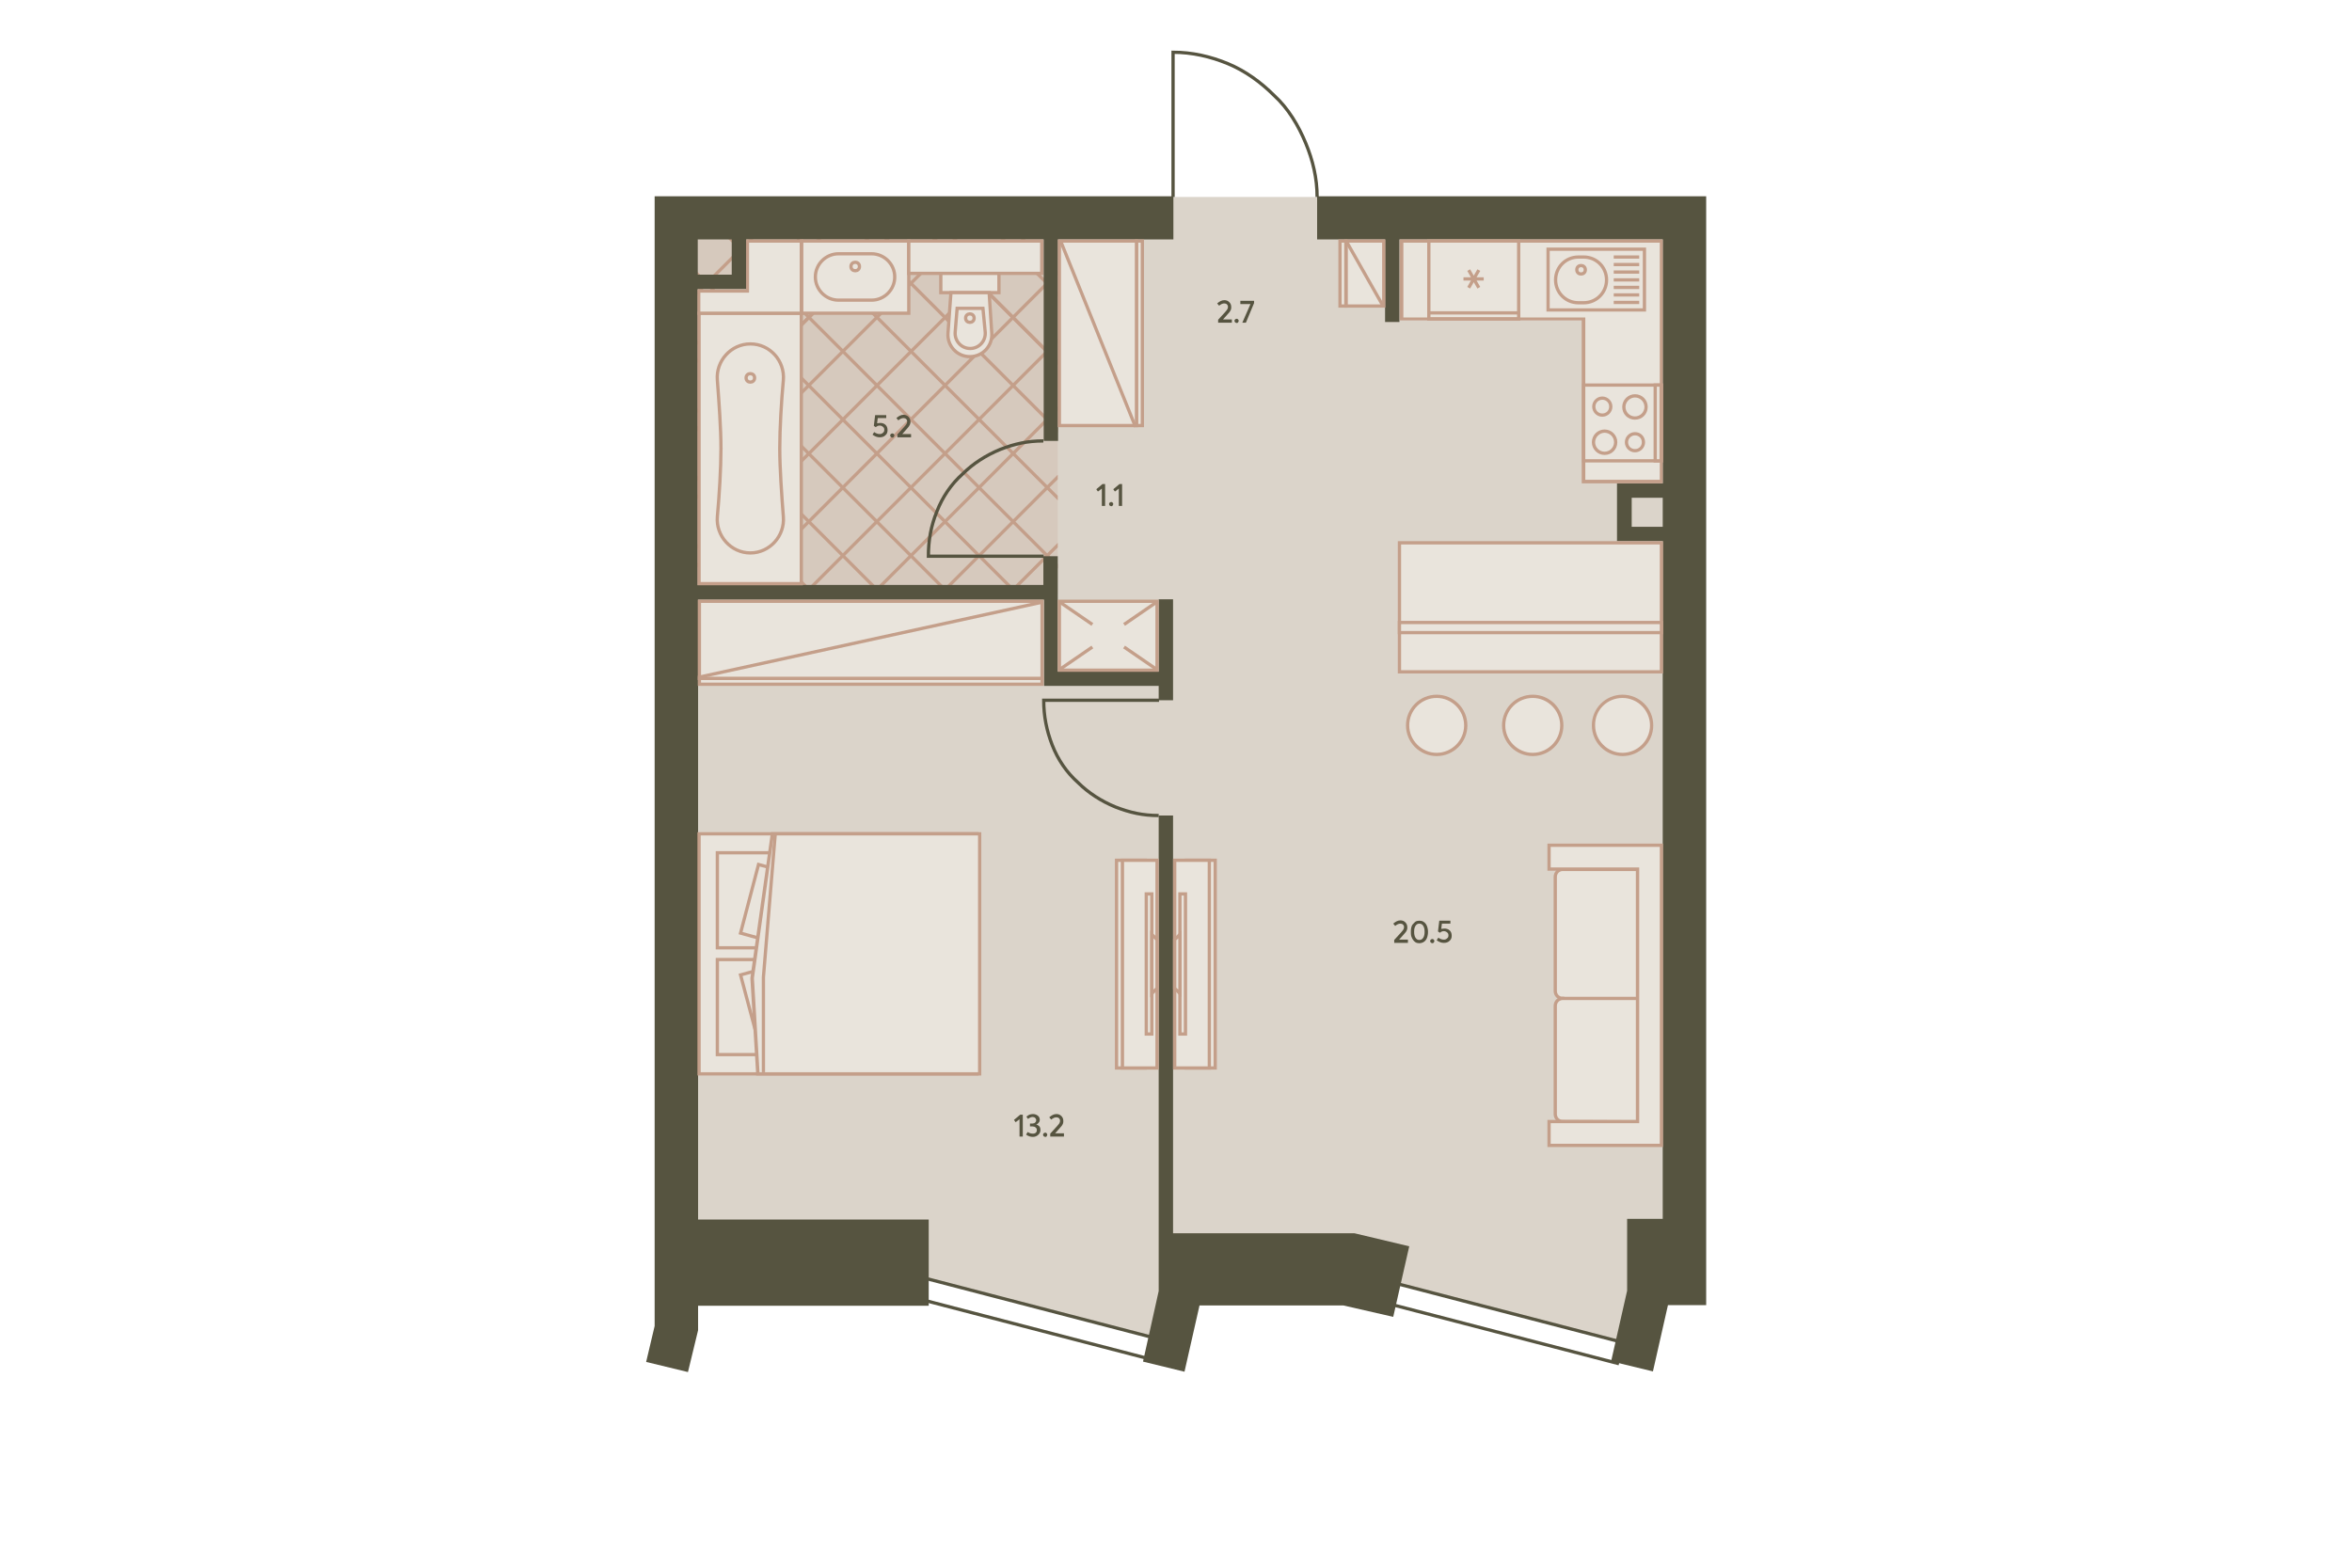
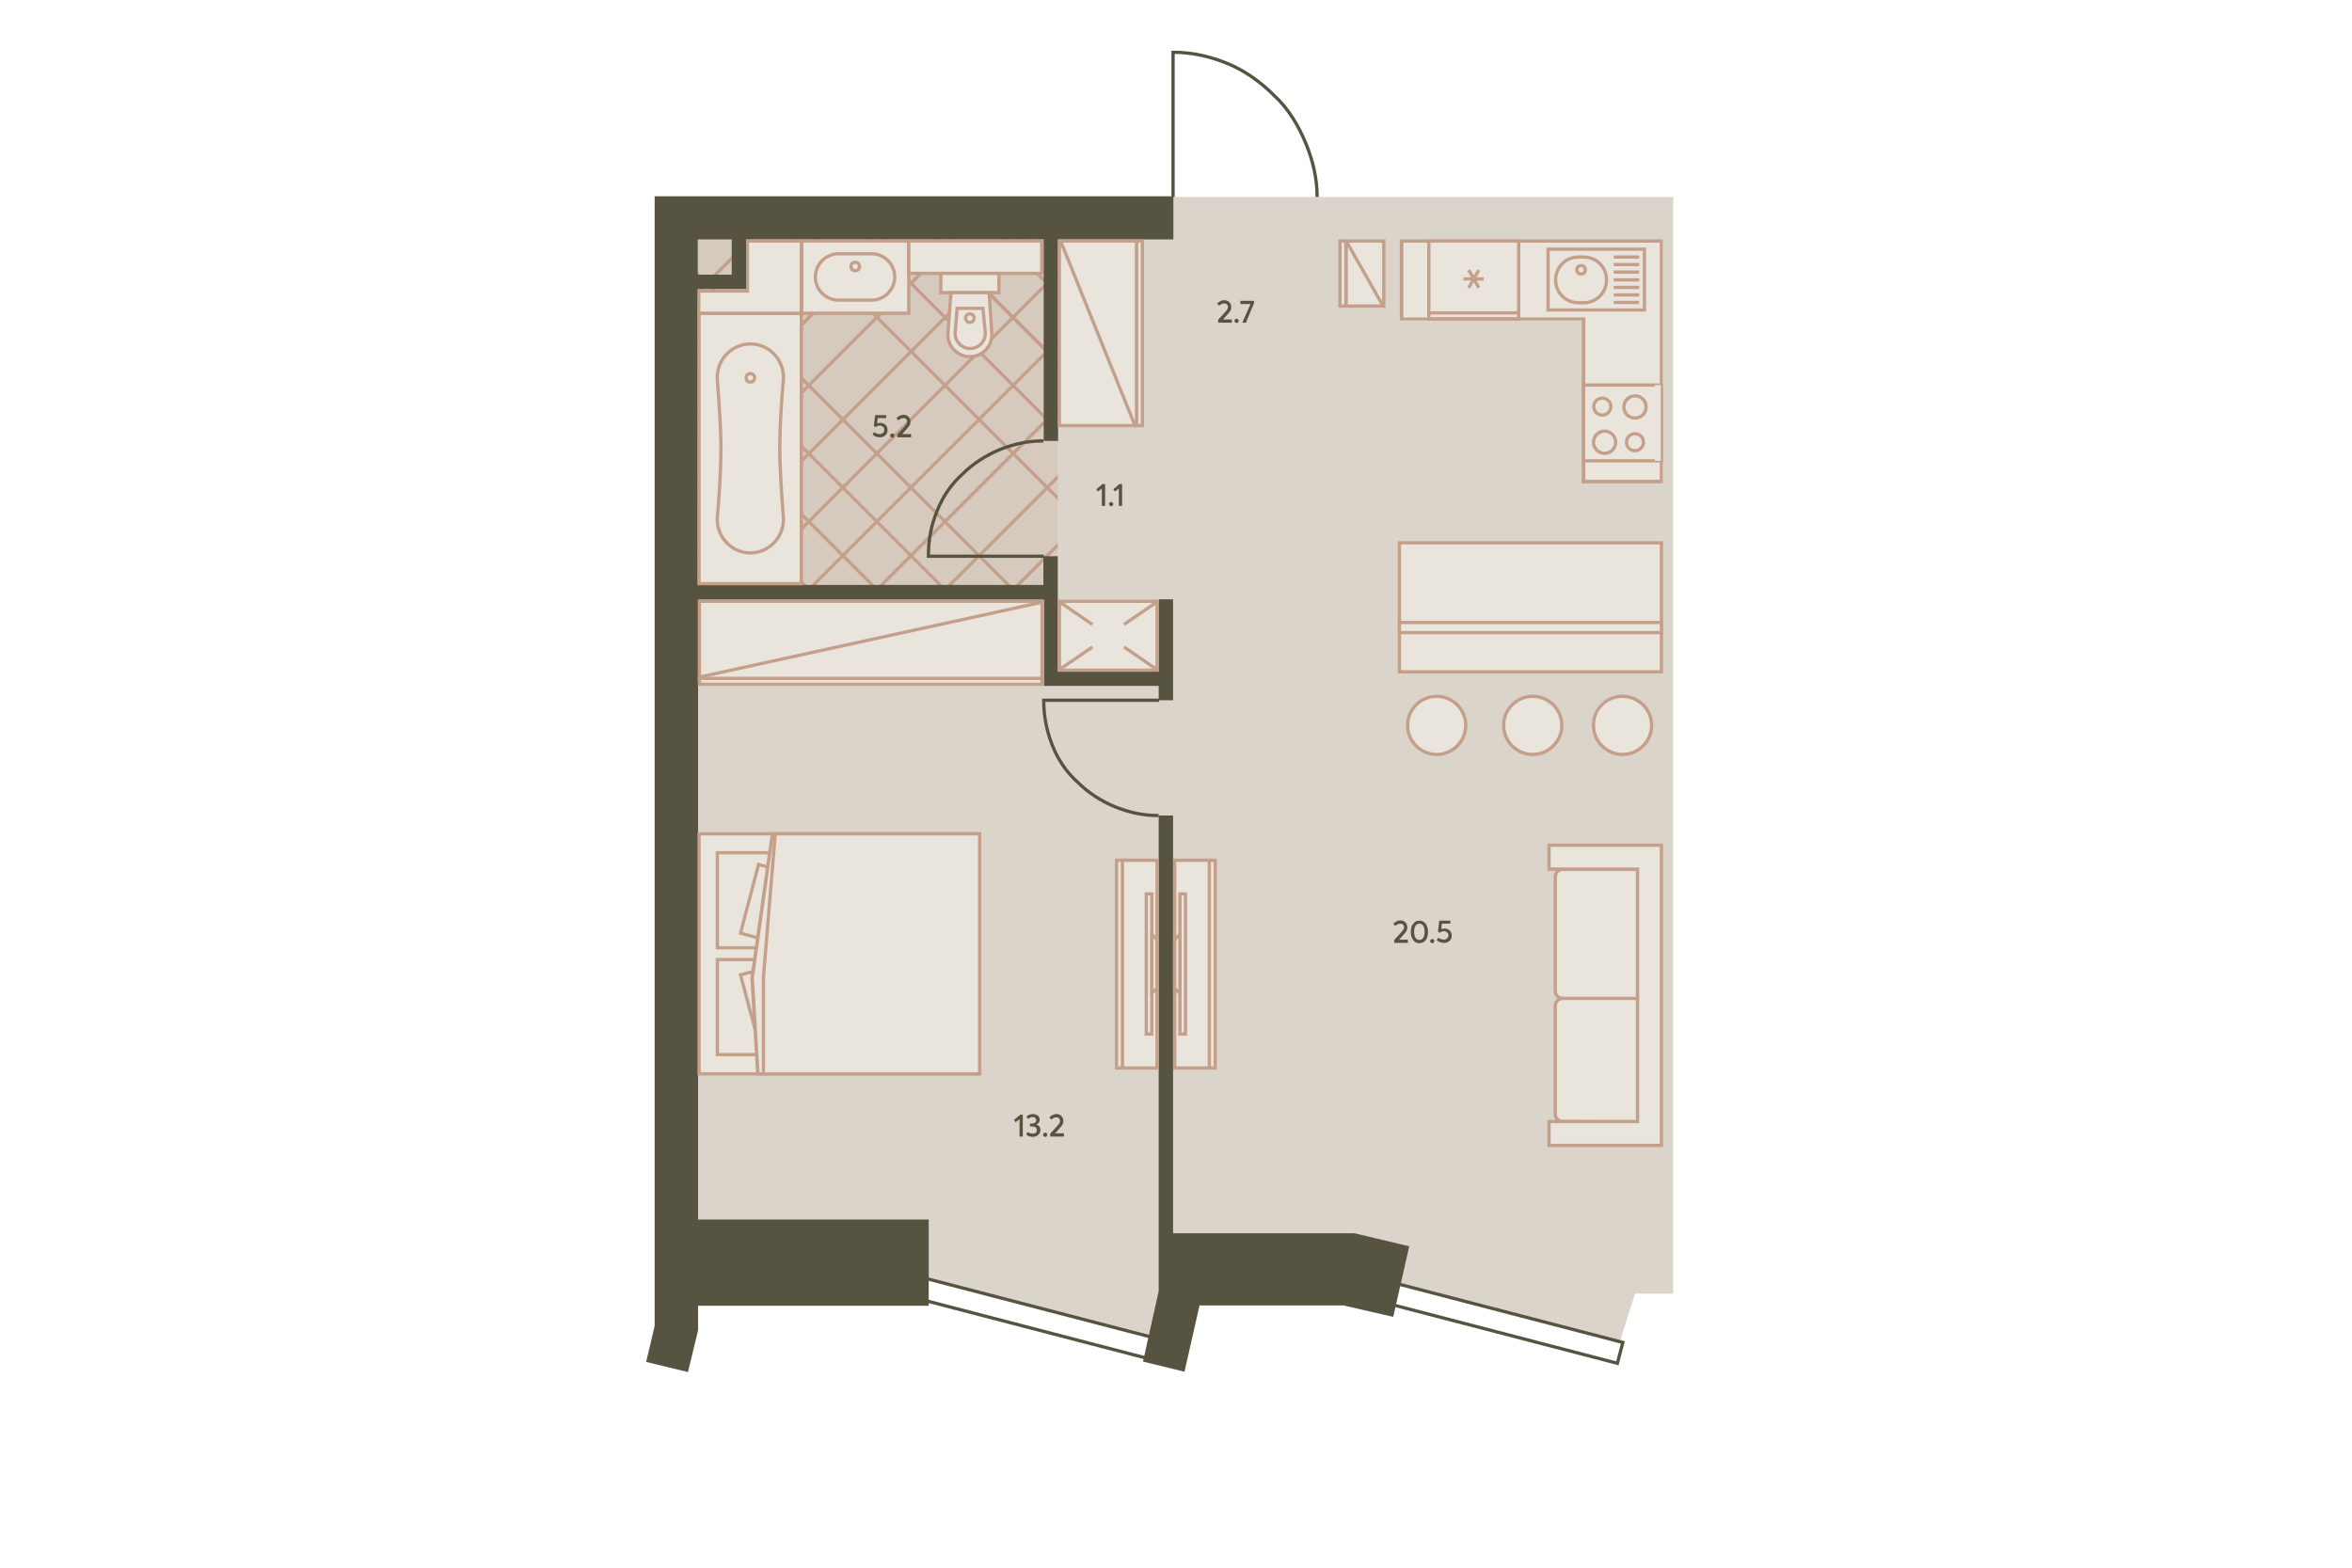
<svg xmlns="http://www.w3.org/2000/svg" xmlns:xlink="http://www.w3.org/1999/xlink" version="1.1" id="_x31__x5F_2" x="0px" y="0px" viewBox="0 0 720 480" style="enable-background:new 0 0 720 480;" xml:space="preserve">
  <style type="text/css">
	.st0{fill:#DBD4CA;}
	.st1{clip-path:url(#SVGID_2_);}
	.st2{fill:none;stroke:#C49F8A;stroke-miterlimit:10;}
	.st3{opacity:0.3;clip-path:url(#SVGID_4_);}
	.st4{opacity:0.7;fill:#C49F8A;enable-background:new    ;}
	.st5{fill:#565440;}
	.st6{fill:none;stroke:#565440;}
	.st7{fill:none;stroke:#565440;stroke-width:1;stroke-miterlimit:4;}
	.st8{fill:#E9E4DC;}
	.st9{fill:#C49F8A;}
	.st10{fill:#E9E4DC;stroke:#C49F8A;}
	.st11{fill:#E9E4DC;stroke:#C49F8A;stroke-width:1;stroke-miterlimit:4;}
	.st12{fill:none;stroke:#C49F8A;}
	.st13{fill:#E9E4DC;stroke:#C49F8A;stroke-linejoin:round;}
	.st14{opacity:0.76;}
	.st15{fill:#3F3F3F;fill-opacity:0;}
</style>
  <polygon id="Floor" class="st0" points="282.2,390.8 358.1,410.8 364.1,394.6 427.3,392.9 495.9,410.7 500.5,396.1 512.2,396.1   512.2,60.3 205.7,60.3 205.7,390.8 " />
  <g id="Wet_Floor_1_">
    <g>
      <defs>
        <rect id="SVGID_1_" x="209.5" y="71" width="114.3" height="110.9" />
      </defs>
      <clipPath id="SVGID_2_">
        <use xlink:href="#SVGID_1_" style="overflow:visible;" />
      </clipPath>
      <g class="st1">
        <g>
          <line class="st2" x1="-44.2" y1="76.3" x2="289.3" y2="-257.1" />
          <line class="st2" x1="-54.6" y1="65.9" x2="278.9" y2="-267.6" />
          <line class="st2" x1="-33.8" y1="86.8" x2="299.7" y2="-246.7" />
          <line class="st2" x1="-23.3" y1="97.2" x2="310.1" y2="-236.3" />
          <line class="st2" x1="-12.9" y1="107.6" x2="320.6" y2="-225.9" />
          <line class="st2" x1="-2.5" y1="118" x2="331" y2="-215.5" />
          <line class="st2" x1="7.9" y1="128.4" x2="341.4" y2="-205" />
          <line class="st2" x1="18.3" y1="138.9" x2="351.8" y2="-194.6" />
          <line class="st2" x1="28.8" y1="149.3" x2="362.2" y2="-184.2" />
          <line class="st2" x1="39.2" y1="159.7" x2="372.7" y2="-173.8" />
          <line class="st2" x1="28.8" y1="149.3" x2="362.2" y2="-184.2" />
          <line class="st2" x1="49.6" y1="170.1" x2="383.1" y2="-163.4" />
          <line class="st2" x1="60" y1="180.6" x2="393.5" y2="-152.9" />
          <line class="st2" x1="70.4" y1="191" x2="403.9" y2="-142.5" />
          <line class="st2" x1="80.9" y1="201.4" x2="414.3" y2="-132.1" />
          <line class="st2" x1="91.3" y1="211.8" x2="424.8" y2="-121.7" />
          <line class="st2" x1="101.7" y1="222.2" x2="435.2" y2="-111.2" />
          <line class="st2" x1="112.1" y1="232.7" x2="445.6" y2="-100.8" />
          <line class="st2" x1="122.5" y1="243.1" x2="456" y2="-90.4" />
          <line class="st2" x1="112.1" y1="232.7" x2="445.6" y2="-100.8" />
          <line class="st2" x1="133" y1="253.5" x2="466.5" y2="-80" />
          <line class="st2" x1="143.4" y1="263.9" x2="476.9" y2="-69.6" />
          <line class="st2" x1="153.8" y1="274.3" x2="487.3" y2="-59.1" />
          <line class="st2" x1="164.2" y1="284.8" x2="497.7" y2="-48.7" />
          <line class="st2" x1="174.7" y1="295.2" x2="508.1" y2="-38.3" />
          <line class="st2" x1="185.1" y1="305.6" x2="518.6" y2="-27.9" />
          <line class="st2" x1="195.5" y1="316" x2="529" y2="-17.5" />
          <line class="st2" x1="205.9" y1="326.5" x2="539.4" y2="-7" />
          <line class="st2" x1="195.5" y1="316" x2="529" y2="-17.5" />
          <line class="st2" x1="216.3" y1="336.9" x2="549.8" y2="3.4" />
          <line class="st2" x1="226.8" y1="347.3" x2="560.2" y2="13.8" />
          <line class="st2" x1="237.2" y1="357.7" x2="570.7" y2="24.2" />
          <line class="st2" x1="247.6" y1="368.1" x2="581.1" y2="34.7" />
          <line class="st2" x1="258" y1="378.6" x2="591.5" y2="45.1" />
          <line class="st2" x1="268.4" y1="389" x2="601.9" y2="55.5" />
          <line class="st2" x1="278.9" y1="399.4" x2="612.4" y2="65.9" />
        </g>
        <g>
          <line class="st2" x1="289.3" y1="389" x2="-44.2" y2="55.5" />
          <line class="st2" x1="278.9" y1="399.4" x2="-54.6" y2="65.9" />
          <line class="st2" x1="299.7" y1="378.6" x2="-33.8" y2="45.1" />
          <line class="st2" x1="310.1" y1="368.1" x2="-23.3" y2="34.7" />
          <line class="st2" x1="320.6" y1="357.7" x2="-12.9" y2="24.2" />
          <line class="st2" x1="331" y1="347.3" x2="-2.5" y2="13.8" />
          <line class="st2" x1="341.4" y1="336.9" x2="7.9" y2="3.4" />
          <line class="st2" x1="351.8" y1="326.5" x2="18.3" y2="-7" />
          <line class="st2" x1="362.2" y1="316" x2="28.8" y2="-17.5" />
          <line class="st2" x1="372.7" y1="305.6" x2="39.2" y2="-27.9" />
          <line class="st2" x1="362.2" y1="316" x2="28.8" y2="-17.5" />
          <line class="st2" x1="383.1" y1="295.2" x2="49.6" y2="-38.3" />
          <line class="st2" x1="393.5" y1="284.8" x2="60" y2="-48.7" />
          <line class="st2" x1="403.9" y1="274.3" x2="70.4" y2="-59.1" />
-           <line class="st2" x1="414.3" y1="263.9" x2="80.9" y2="-69.6" />
          <line class="st2" x1="424.8" y1="253.5" x2="91.3" y2="-80" />
          <line class="st2" x1="435.2" y1="243.1" x2="101.7" y2="-90.4" />
          <line class="st2" x1="445.6" y1="232.7" x2="112.1" y2="-100.8" />
          <line class="st2" x1="456" y1="222.2" x2="122.5" y2="-111.2" />
          <line class="st2" x1="445.6" y1="232.7" x2="112.1" y2="-100.8" />
          <line class="st2" x1="466.5" y1="211.8" x2="133" y2="-121.7" />
          <line class="st2" x1="476.9" y1="201.4" x2="143.4" y2="-132.1" />
          <line class="st2" x1="487.3" y1="191" x2="153.8" y2="-142.5" />
          <line class="st2" x1="497.7" y1="180.6" x2="164.2" y2="-152.9" />
          <line class="st2" x1="508.1" y1="170.1" x2="174.7" y2="-163.4" />
          <line class="st2" x1="518.6" y1="159.7" x2="185.1" y2="-173.8" />
          <line class="st2" x1="529" y1="149.3" x2="195.5" y2="-184.2" />
          <line class="st2" x1="539.4" y1="138.9" x2="205.9" y2="-194.6" />
          <line class="st2" x1="529" y1="149.3" x2="195.5" y2="-184.2" />
          <line class="st2" x1="549.8" y1="128.4" x2="216.3" y2="-205" />
          <line class="st2" x1="560.2" y1="118" x2="226.8" y2="-215.5" />
          <line class="st2" x1="570.7" y1="107.6" x2="237.2" y2="-225.9" />
          <line class="st2" x1="581.1" y1="97.2" x2="247.6" y2="-236.3" />
          <line class="st2" x1="591.5" y1="86.8" x2="258" y2="-246.7" />
          <line class="st2" x1="601.9" y1="76.3" x2="268.4" y2="-257.1" />
          <line class="st2" x1="612.4" y1="65.9" x2="278.9" y2="-267.6" />
        </g>
      </g>
    </g>
    <g>
      <defs>
        <rect id="SVGID_3_" x="209.5" y="71" width="114.3" height="110.9" />
      </defs>
      <clipPath id="SVGID_4_">
        <use xlink:href="#SVGID_3_" style="overflow:visible;" />
      </clipPath>
      <g class="st3">
        <rect x="117.8" y="-105.6" class="st4" width="322.2" height="322.2" />
      </g>
    </g>
  </g>
  <g id="Walls">
    <path class="st5" d="M354.7,210l0,4.4h4.4v-30.9h-4.4v22.1h-30.9v-35.3h-4.4v8.8H213.6l0-90.6h14.9V73.3l91,0V135h4.4V73.3h35.3   V60.1l-158.8,0l0,345.9l-2.6,11l12.8,3.1l3.1-12.8v-7.5h70.6v-26.4h-70.6V183.6h105.9V210H354.7z M224,73.3v10.8h-10.4V73.3H224z" />
-     <path class="st5" d="M522.3,60.1H403.2v13.2h20.8v25.3h4.4V73.3h80.6V148h-14v17.7h14l0,207.5h-10.9v22l-4.9,21.6l12.8,3.1   l4.6-20.3h11.7L522.3,60.1z M499.5,161.3v-8.9h9.5v8.9H499.5z" />
    <polygon class="st5" points="359.1,377.6 359.1,249.7 354.7,249.7 354.7,395.3 349.9,416.9 362.6,420 367.2,399.7 411.2,399.7    426.5,403.2 431.4,381.6 414.6,377.6  " />
  </g>
  <path id="Doors" class="st6" d="M319.4,135c-4.9,0-8.8,0.9-13.2,2.6c-4.4,1.8-8.4,4.4-11.5,7.5c-3.5,3.1-6.2,7.1-7.9,11.5  c-1.8,4.4-2.6,8.8-2.6,13.7h35.3 M354.7,249.7c-4.9,0-8.8-0.9-13.2-2.6c-4.4-1.8-8.4-4.4-11.5-7.5c-3.5-3.1-6.2-7.1-7.9-11.5  s-2.6-8.8-2.6-13.7h35.3 M403.2,60.3c0-5.7-1.3-11.2-3.5-16.5c-2.2-5.3-5.3-10.6-9.7-14.6c-4-4-8.8-7.5-14.1-9.7  c-5.3-2.2-11-3.5-16.8-3.5l0,44.3" />
  <g id="Windows">
    <rect x="315.6" y="364.3" transform="matrix(0.252 -0.968 0.968 0.252 -152.325 611.021)" class="st7" width="6.6" height="79.4" />
    <rect x="457.3" y="368.7" transform="matrix(0.252 -0.968 0.968 0.252 -47.099 748.929)" class="st7" width="6.6" height="72.4" />
  </g>
  <g id="Furniture">
    <g>
      <g>
        <rect x="214" y="255.3" class="st8" width="85.1" height="73.5" />
        <path class="st9" d="M214.5,255.8l84.1,0l0,72.5l-84.1,0L214.5,255.8 M213.5,254.8l0,74.5l86.1,0l0-74.5L213.5,254.8L213.5,254.8     z" />
      </g>
      <rect x="219.6" y="261.1" class="st10" width="21.3" height="29.1" />
      <rect x="219.6" y="293.8" class="st10" width="21.3" height="29.1" />
      <polygon class="st11" points="232.2,264.7 226.7,285.7 247.3,291.4 252.8,270.3   " />
      <polygon class="st11" points="247.3,292.9 226.7,298.5 232.3,319.5 252.8,313.9   " />
      <g>
        <polygon class="st8" points="232,328.8 230.2,299.5 236.5,255.3 299.9,255.3 299.9,328.8    " />
        <path class="st9" d="M236.9,255.8l62.5,0l0,72.5h-66.5h-0.4l-1.7-28.8L236.9,255.8 M236.5,254.8H236l-6.3,44.7l1.8,29.8h1.4h67.5     l0-74.5L236.5,254.8L236.5,254.8z" />
      </g>
      <polyline class="st12" points="233.7,328.3 233.7,299.2 237.3,255.6   " />
    </g>
    <g>
      <g>
        <rect x="214.1" y="207.7" class="st8" width="104.9" height="1.8" />
        <path class="st9" d="M214.6,208.2l103.9,0l0,0.8l-103.9,0V208.2 M213.6,207.2l0,2.8l105.9,0l0-2.8L213.6,207.2L213.6,207.2z" />
      </g>
      <g>
        <rect x="214.1" y="184.1" class="st8" width="104.9" height="23.6" />
        <path class="st9" d="M214.6,184.6l103.9,0l0,22.6l-103.9,0L214.6,184.6 M213.6,183.6l0,24.6l105.9,0l0-24.6L213.6,183.6     L213.6,183.6z" />
      </g>
      <path class="st10" d="M318.9,184.4l-105.2,23" />
    </g>
    <g>
      <g>
        <rect x="347.9" y="73.8" class="st8" width="1.8" height="56.5" />
        <path class="st9" d="M348.4,74.3l0.8,0l0,55.5h-0.8V74.3 M347.4,73.3v57.5h2.8l0-57.5L347.4,73.3L347.4,73.3z" />
      </g>
      <g>
        <rect x="324.3" y="73.8" class="st8" width="23.6" height="56.5" />
        <path class="st9" d="M324.8,74.3l22.6,0l0,55.5h-22.6V74.3 M323.8,73.3v57.5h24.6l0-57.5L323.8,73.3L323.8,73.3z" />
      </g>
      <path class="st10" d="M324.6,73.6l23,57.1" />
    </g>
    <g>
      <g>
        <rect x="410.2" y="73.8" class="st8" width="1.8" height="19.9" />
        <path class="st9" d="M411.5,74.3l0,18.9h-0.8l0-18.9H411.5 M412.5,73.3h-2.8l0,20.9h2.8L412.5,73.3L412.5,73.3z" />
      </g>
      <g>
        <rect x="412" y="73.8" class="st8" width="11.5" height="19.9" />
        <path class="st9" d="M423.1,74.3l0,18.9l-10.5,0V74.3H423.1 M424.1,73.3h-12.5v20.9l12.5,0L424.1,73.3L424.1,73.3z" />
      </g>
      <path class="st10" d="M423.4,93.7l-11.3-19.9" />
    </g>
    <g>
      <g>
        <rect x="214.1" y="95.9" class="st8" width="31.3" height="82.8" />
        <path class="st9" d="M244.8,96.4l0,81.8l-30.3,0l0-81.8L244.8,96.4 M245.8,95.4l-32.3,0l0,83.8l32.3,0L245.8,95.4L245.8,95.4z" />
      </g>
      <g>
        <g>
          <path class="st13" d="M229.7,105.3c6,0,10.6,5.2,10.1,11.1c-0.6,6.5-1.1,14.8-1.1,20.9c0,6.1,0.6,14.3,1.1,20.9      c0.5,5.9-4.2,11.1-10.1,11.1s-10.6-5.2-10.1-11.1c0.6-6.5,1.1-14.8,1.1-20.9c0-6.1-0.6-14.3-1.1-20.9      C219.1,110.5,223.8,105.3,229.7,105.3z" />
          <ellipse class="st13" cx="229.7" cy="115.7" rx="1.3" ry="1.3" />
        </g>
      </g>
    </g>
    <g id="Sink_2">
      <g id="Rectangle_16_x5F_11">
        <rect x="245.4" y="73.8" class="st8" width="32.9" height="22.1" />
        <path class="st9" d="M277.7,74.3l0,21.1l-31.9,0l0-21.1L277.7,74.3 M278.7,73.3l-33.9,0l0,23.1l33.9,0L278.7,73.3L278.7,73.3z" />
      </g>
      <path id="Rectangle_19_x5F_5" class="st10" d="M249.6,84.8L249.6,84.8c0,3.9,3.2,7.1,7.1,7.1h10.1c3.9,0,7.1-3.2,7.1-7.1l0,0    c0-3.9-3.2-7.1-7.1-7.1h-10.1C252.8,77.7,249.6,80.9,249.6,84.8z" />
      <circle id="Ellipse_7_x5F_2" class="st10" cx="261.8" cy="81.6" r="1.3" />
    </g>
    <g id="Toilet_3_">
      <g id="Rectangle_21_3_">
        <rect x="288" y="83.6" class="st8" width="17.8" height="6" />
        <path class="st9" d="M305.3,84.1v5l-16.8,0v-5L305.3,84.1 M306.3,83.1l-18.8,0v7l18.8,0V83.1L306.3,83.1z" />
      </g>
      <path id="Rectangle_19_x5F_2_3_" class="st10" d="M290.2,102c-0.3,3.9,2.8,7.2,6.7,7.2l0,0c3.9,0,7-3.3,6.7-7.2l-0.8-12.4l-11.7,0    L290.2,102z" />
      <path id="Rectangle_18_x5F_13_3_" class="st10" d="M292.4,101.7c-0.2,2.7,1.9,5,4.6,5l0,0c2.7,0,4.8-2.3,4.6-5l-0.7-7.3H293    L292.4,101.7z" />
      <ellipse id="Ellipse_6_x5F_2_3_" class="st10" cx="296.9" cy="97.4" rx="1.3" ry="1.3" />
    </g>
    <g id="TV">
      <g id="Rectangle_16">
        <rect x="341.8" y="263.4" class="st8" width="8.8" height="63.6" />
        <path class="st9" d="M350.1,263.9v62.6h-7.8v-62.6H350.1 M351.1,262.9h-9.8v64.6h9.8V262.9L351.1,262.9z" />
      </g>
      <g id="Rectangle_15">
        <rect x="343.6" y="263.4" class="st8" width="10.6" height="63.6" />
        <path class="st9" d="M353.7,263.9v62.6h-9.6v-62.6H353.7 M354.7,262.9h-11.6v64.6h11.6V262.9L354.7,262.9z" />
      </g>
      <rect id="Rectangle_17" x="350.9" y="273.7" class="st10" width="1.7" height="42.9" />
      <path id="Rectangle_18_x5F_2" class="st10" d="M352.6,304.2v-18.1l1.6,1.6v14.9L352.6,304.2z" />
    </g>
    <g id="TV_1_">
      <g id="Rectangle_16_1_">
        <rect x="363.2" y="263.4" class="st8" width="8.8" height="63.6" />
        <path class="st9" d="M371.5,263.9v62.6h-7.8v-62.6H371.5 M372.5,262.9h-9.8v64.6h9.8V262.9L372.5,262.9z" />
      </g>
      <g id="Rectangle_15_1_">
        <rect x="359.6" y="263.4" class="st8" width="10.6" height="63.6" />
        <path class="st9" d="M369.7,263.9v62.6h-9.6v-62.6H369.7 M370.7,262.9h-11.6v64.6h11.6V262.9L370.7,262.9z" />
      </g>
      <rect id="Rectangle_17_1_" x="361.2" y="273.7" class="st10" width="1.7" height="42.9" />
      <path id="Rectangle_18_x5F_2_1_" class="st10" d="M361.2,304.2v-18.1l-1.6,1.6v14.9L361.2,304.2z" />
    </g>
    <g>
      <polygon class="st8" points="484.7,147.5 484.7,97.7 429,97.7 429,73.8 508.6,73.8 508.6,147.5   " />
      <path class="st9" d="M508.1,74.3l0,23.8l0,48.8h-22.8V98.2v-1h-1l-54.7,0V74.3H508.1 M509.1,73.3h-80.6v24.8l55.7,0V148h24.8    l0-49.8h0V73.3L509.1,73.3z" />
    </g>
    <g id="Rectangle_27">
      <rect x="437.4" y="73.8" class="st8" width="27.5" height="23.8" />
      <path class="st9" d="M464.4,74.3v22.8l-26.5,0l0-22.8L464.4,74.3 M465.4,73.3l-28.5,0l0,24.8l28.5,0V73.3L465.4,73.3z" />
    </g>
    <g id="Rectangle_27_2_">
      <rect x="437.4" y="95.8" class="st8" width="27.5" height="1.8" />
      <path class="st9" d="M464.4,96.3l0,0.8h-26.5v-0.8H464.4 M465.4,95.3h-28.5v2.8h28.5L465.4,95.3L465.4,95.3z" />
    </g>
    <g id="Sink_3">
      <rect id="Rectangle_28_x5F_2" x="473.9" y="76.3" class="st10" width="29.5" height="18.6" />
      <path id="Rectangle_29_x5F_2" class="st10" d="M491.8,85.7L491.8,85.7c0,3.9-3.1,7-7,7h-1.6c-3.9,0-7-3.1-7-7v0c0-3.9,3.1-7,7-7    h1.6C488.7,78.7,491.8,81.8,491.8,85.7z" />
      <ellipse id="Ellipse_7_x5F_3" class="st10" cx="484" cy="82.6" rx="1.3" ry="1.3" />
      <path id="Vector_2" class="st12" d="M501.8,78.7H494 M501.8,81H494 M501.8,83.3H494 M501.8,85.7H494 M501.8,88H494 M501.8,90.3    H494 M501.8,92.6H494" />
    </g>
    <g id="Stove">
      <g id="Rectangle_25">
        <rect x="484.8" y="117.9" class="st8" width="23.8" height="23.2" />
        <path class="st9" d="M508.1,118.4v22.2h-22.8v-22.2H508.1 M509.1,117.4h-24.8v24.2h24.8V117.4L509.1,117.4z" />
      </g>
      <g id="Rectangle_28_x5F_3_1_">
        <rect x="506.6" y="117.9" class="st8" width="1.8" height="23.2" />
-         <path class="st9" d="M508,118.4v22.2h-0.8v-22.2H508 M509,117.4h-2.8v24.2h2.8V117.4L509,117.4z" />
      </g>
      <g id="Ellipse_7_x5F_4">
-         <path class="st8" d="M500.5,138c-1.4,0-2.6-1.2-2.6-2.6s1.2-2.6,2.6-2.6s2.6,1.2,2.6,2.6S502,138,500.5,138z" />
+         <path class="st8" d="M500.5,138c-1.4,0-2.6-1.2-2.6-2.6s1.2-2.6,2.6-2.6s2.6,1.2,2.6,2.6S502,138,500.5,138" />
        <path class="st9" d="M500.5,133.3c1.2,0,2.1,0.9,2.1,2.1s-0.9,2.1-2.1,2.1s-2.1-0.9-2.1-2.1S499.4,133.3,500.5,133.3      M500.5,132.3c-1.7,0-3.1,1.4-3.1,3.1s1.4,3.1,3.1,3.1c1.7,0,3.1-1.4,3.1-3.1S502.3,132.3,500.5,132.3L500.5,132.3z" />
      </g>
      <g id="Ellipse_9">
        <circle class="st8" cx="491.2" cy="135.4" r="3.4" />
        <path class="st9" d="M491.2,132.5c1.6,0,2.9,1.3,2.9,2.9s-1.3,2.9-2.9,2.9s-2.9-1.3-2.9-2.9S489.7,132.5,491.2,132.5      M491.2,131.5c-2.1,0-3.9,1.7-3.9,3.9c0,2.1,1.7,3.9,3.9,3.9s3.9-1.7,3.9-3.9C495.1,133.3,493.4,131.5,491.2,131.5L491.2,131.5z" />
      </g>
      <g id="Ellipse_10">
        <path class="st8" d="M500.5,127.9c-1.9,0-3.4-1.5-3.4-3.4s1.5-3.4,3.4-3.4s3.4,1.5,3.4,3.4S502.4,127.9,500.5,127.9z" />
        <path class="st9" d="M500.5,121.7c1.6,0,2.9,1.3,2.9,2.9s-1.3,2.9-2.9,2.9s-2.9-1.3-2.9-2.9S499,121.7,500.5,121.7 M500.5,120.7     c-2.1,0-3.9,1.7-3.9,3.9s1.7,3.9,3.9,3.9s3.9-1.7,3.9-3.9S502.7,120.7,500.5,120.7L500.5,120.7z" />
      </g>
      <g id="Ellipse_8">
        <circle class="st8" cx="490.5" cy="124.5" r="2.6" />
        <path class="st9" d="M490.5,122.4c1.2,0,2.1,0.9,2.1,2.1s-0.9,2.1-2.1,2.1c-1.2,0-2.1-0.9-2.1-2.1S489.3,122.4,490.5,122.4      M490.5,121.4c-1.7,0-3.1,1.4-3.1,3.1c0,1.7,1.4,3.1,3.1,3.1c1.7,0,3.1-1.4,3.1-3.1C493.6,122.8,492.2,121.4,490.5,121.4     L490.5,121.4z" />
      </g>
    </g>
    <path id="Vector_3" class="st12" d="M454.2,85.4l-6.2,0 M452.7,88.1l-3.1-5.4 M452.7,82.7l-3.1,5.4" />
    <g>
      <path class="st10" d="M478.4,305.7c-1.3,0-2.3-1-2.3-2.3l0-34.9c0-1.3,1-2.3,2.3-2.3l22.9,0v39.6H478.4z" />
      <path class="st10" d="M478.4,343.4c-1.3,0-2.3-1-2.3-2.3V308c0-1.3,1-2.3,2.3-2.3h22.9v37.8L478.4,343.4z" />
      <polygon class="st10" points="474.2,343.4 501.3,343.4 501.3,304.8 501.3,266.1 474.2,266.1 474.2,258.8 508.6,258.8 508.6,350.7     474.2,350.7   " />
    </g>
    <g>
      <rect x="278.2" y="73.8" class="st8" width="40.7" height="9.9" />
      <path class="st9" d="M318.4,74.3v8.9h-39.7v-8.9H318.4 M319.4,73.3h-41.7v10.9h41.7V73.3L319.4,73.3z" />
    </g>
    <g>
      <g>
        <rect x="324.3" y="184.1" class="st8" width="29.9" height="21.1" />
        <path class="st9" d="M353.7,184.6v20.1h-28.9v-20.1H353.7 M354.7,183.6h-30.9v22.1h30.9V183.6L354.7,183.6z" />
      </g>
      <g>
        <line class="st12" x1="324.5" y1="184.4" x2="334.4" y2="191.2" />
      </g>
      <g>
        <line class="st12" x1="354" y1="184.4" x2="344.1" y2="191.2" />
      </g>
      <g>
        <line class="st12" x1="324.5" y1="204.9" x2="334.4" y2="198.1" />
      </g>
      <g>
        <line class="st12" x1="354" y1="204.9" x2="344.1" y2="198.1" />
      </g>
    </g>
    <g>
      <g>
        <rect x="428.4" y="166.2" class="st8" width="80.2" height="39.5" />
        <path class="st9" d="M508.1,166.7v38.5h-79.2v-38.5H508.1 M509.1,165.7h-81.2v40.5h81.2V165.7L509.1,165.7z" />
      </g>
      <g>
        <rect x="428.4" y="190.6" class="st8" width="80.2" height="3.1" />
        <path class="st9" d="M508.1,191.1v2.1h-79.2v-2.1H508.1 M509.1,190.1h-81.2v4.1h81.2V190.1L509.1,190.1z" />
      </g>
    </g>
    <g>
      <path class="st8" d="M439.8,231c-4.9,0-8.9-4-8.9-8.9s4-8.9,8.9-8.9c4.9,0,8.9,4,8.9,8.9S444.7,231,439.8,231z" />
      <path class="st9" d="M439.8,213.7c4.6,0,8.4,3.8,8.4,8.4c0,4.6-3.8,8.4-8.4,8.4s-8.4-3.8-8.4-8.4    C431.4,217.4,435.2,213.7,439.8,213.7 M439.8,212.7c-5.2,0-9.4,4.2-9.4,9.4c0,5.2,4.2,9.4,9.4,9.4s9.4-4.2,9.4-9.4    C449.2,216.9,445,212.7,439.8,212.7L439.8,212.7z" />
    </g>
    <g>
      <path class="st8" d="M469.2,231c-4.9,0-8.9-4-8.9-8.9s4-8.9,8.9-8.9c4.9,0,8.9,4,8.9,8.9S474.1,231,469.2,231z" />
      <path class="st9" d="M469.2,213.7c4.6,0,8.4,3.8,8.4,8.4c0,4.6-3.8,8.4-8.4,8.4s-8.4-3.8-8.4-8.4    C460.8,217.4,464.6,213.7,469.2,213.7 M469.2,212.7c-5.2,0-9.4,4.2-9.4,9.4c0,5.2,4.2,9.4,9.4,9.4c5.2,0,9.4-4.2,9.4-9.4    C478.6,216.9,474.4,212.7,469.2,212.7L469.2,212.7z" />
    </g>
    <g>
      <path class="st8" d="M496.7,231c-4.9,0-8.9-4-8.9-8.9s4-8.9,8.9-8.9c4.9,0,8.9,4,8.9,8.9S501.6,231,496.7,231z" />
      <path class="st9" d="M496.7,213.7c4.6,0,8.4,3.8,8.4,8.4c0,4.6-3.8,8.4-8.4,8.4s-8.4-3.8-8.4-8.4    C488.2,217.4,492,213.7,496.7,213.7 M496.7,212.7c-5.2,0-9.4,4.2-9.4,9.4c0,5.2,4.2,9.4,9.4,9.4c5.2,0,9.4-4.2,9.4-9.4    C506.1,216.9,501.9,212.7,496.7,212.7L496.7,212.7z" />
    </g>
    <g>
      <polygon class="st8" points="214.1,95.9 214.1,89.1 228.9,89.1 228.9,73.8 245.3,73.8 245.3,95.9   " />
      <path class="st9" d="M244.8,74.3v21.1h-11.5h-5h-13.9v-5.8h13.9h1v-1V74.3H244.8 M245.8,73.3h-17.4v15.3h-14.9v7.8h14.9h5h12.5    V73.3L245.8,73.3z" />
    </g>
  </g>
  <g id="Numbers_1_">
    <g>
      <path class="st5" d="M335.6,149.8l1.9-1.6h0.8v6.7h-1v-5.3l-1.2,0.9L335.6,149.8z" />
      <path class="st5" d="M340.2,155c-0.2,0-0.3-0.1-0.5-0.2c-0.1-0.1-0.2-0.3-0.2-0.5c0-0.2,0.1-0.3,0.2-0.4c0.1-0.1,0.3-0.2,0.5-0.2    c0.2,0,0.3,0.1,0.4,0.2c0.1,0.1,0.2,0.3,0.2,0.4c0,0.2-0.1,0.3-0.2,0.5C340.5,154.9,340.4,155,340.2,155z" />
      <path class="st5" d="M340.8,149.8l1.9-1.6h0.8v6.7h-1v-5.3l-1.2,0.9L340.8,149.8z" />
    </g>
    <g>
      <path class="st5" d="M376,96l-1.6,1.8h2.7v1h-4.2v-0.9l2.1-2.3l0.5-0.6c0.1-0.1,0.2-0.3,0.3-0.5c0.1-0.2,0.1-0.4,0.1-0.6    c0-0.3-0.1-0.5-0.3-0.7c-0.2-0.2-0.5-0.3-0.8-0.3c-0.5,0-1,0.2-1.6,0.7l-0.6-0.7c0.7-0.6,1.4-1,2.2-1c0.6,0,1.1,0.2,1.5,0.6    c0.4,0.4,0.6,0.9,0.6,1.4C377,94.6,376.7,95.3,376,96z" />
      <path class="st5" d="M378.6,98.9c-0.2,0-0.3-0.1-0.5-0.2c-0.1-0.1-0.2-0.3-0.2-0.5c0-0.2,0.1-0.3,0.2-0.4c0.1-0.1,0.3-0.2,0.5-0.2    c0.2,0,0.3,0.1,0.4,0.2c0.1,0.1,0.2,0.3,0.2,0.4c0,0.2-0.1,0.3-0.2,0.5C379,98.8,378.8,98.9,378.6,98.9z" />
      <path class="st5" d="M379.7,93v-0.9h4.2v0.7l-2.5,6h-1.1l2.5-5.7H379.7z" />
    </g>
    <g>
      <path class="st5" d="M269.5,129.5c0.6,0,1.2,0.2,1.6,0.6c0.4,0.4,0.6,0.9,0.6,1.6c0,0.7-0.2,1.2-0.7,1.6c-0.4,0.4-1,0.6-1.7,0.6    c-0.8,0-1.5-0.3-2.2-0.8l0.5-0.8c0.6,0.4,1.1,0.6,1.7,0.6c0.4,0,0.7-0.1,1-0.4c0.3-0.2,0.4-0.5,0.4-0.9c0-0.4-0.1-0.7-0.4-0.9    c-0.2-0.2-0.6-0.4-1-0.4c-0.5,0-0.9,0.2-1.2,0.5l-0.6-0.4l0.4-3.3h3.4v0.9h-2.6l-0.2,1.6C268.8,129.6,269.2,129.5,269.5,129.5z" />
      <path class="st5" d="M273.2,134c-0.2,0-0.3-0.1-0.5-0.2c-0.1-0.1-0.2-0.3-0.2-0.5c0-0.2,0.1-0.3,0.2-0.4c0.1-0.1,0.3-0.2,0.5-0.2    c0.2,0,0.3,0.1,0.4,0.2c0.1,0.1,0.2,0.3,0.2,0.4c0,0.2-0.1,0.3-0.2,0.5C273.5,133.9,273.4,134,273.2,134z" />
      <path class="st5" d="M277.8,131.1l-1.6,1.8h2.7v1h-4.2V133l2.1-2.3l0.5-0.6c0.1-0.1,0.2-0.3,0.3-0.5s0.1-0.4,0.1-0.6    c0-0.3-0.1-0.5-0.3-0.7c-0.2-0.2-0.5-0.3-0.8-0.3c-0.5,0-1,0.2-1.6,0.7l-0.6-0.7c0.7-0.6,1.4-1,2.2-1c0.6,0,1.1,0.2,1.5,0.6    c0.4,0.4,0.6,0.9,0.6,1.4C278.8,129.7,278.5,130.3,277.8,131.1z" />
    </g>
    <g>
      <path class="st5" d="M310.4,342.9l1.9-1.6h0.8v6.7h-1v-5.3l-1.2,0.9L310.4,342.9z" />
      <path class="st5" d="M316.2,348.1c-0.7,0-1.4-0.2-2.1-0.7l0.5-0.8c0.6,0.4,1.1,0.5,1.6,0.5c0.4,0,0.7-0.1,0.9-0.3    c0.2-0.2,0.3-0.4,0.3-0.8c0-0.3-0.1-0.6-0.4-0.8c-0.2-0.2-0.5-0.3-0.9-0.3h-0.8v-0.9h0.8c0.3,0,0.6-0.1,0.8-0.3    c0.2-0.2,0.3-0.4,0.3-0.7c0-0.3-0.1-0.5-0.3-0.7s-0.5-0.3-0.8-0.3c-0.4,0-0.9,0.2-1.4,0.6l-0.5-0.7c0.2-0.2,0.6-0.4,0.9-0.6    c0.4-0.1,0.7-0.2,1.1-0.2c0.6,0,1.1,0.2,1.5,0.5c0.4,0.3,0.6,0.8,0.6,1.2c0,0.4-0.1,0.7-0.3,0.9c-0.2,0.3-0.5,0.5-0.8,0.6v0    c0.4,0.1,0.7,0.3,1,0.6c0.2,0.3,0.3,0.6,0.3,1.1c0,0.6-0.2,1-0.6,1.4C317.4,347.9,316.8,348.1,316.2,348.1z" />
      <path class="st5" d="M320,348.1c-0.2,0-0.3-0.1-0.5-0.2c-0.1-0.1-0.2-0.3-0.2-0.5c0-0.2,0.1-0.3,0.2-0.4c0.1-0.1,0.3-0.2,0.5-0.2    c0.2,0,0.3,0.1,0.4,0.2c0.1,0.1,0.2,0.3,0.2,0.4c0,0.2-0.1,0.3-0.2,0.5C320.3,348.1,320.2,348.1,320,348.1z" />
      <path class="st5" d="M324.6,345.2L323,347h2.7v1h-4.2v-0.9l2.1-2.3l0.5-0.6c0.1-0.1,0.2-0.3,0.3-0.5s0.1-0.4,0.1-0.6    c0-0.3-0.1-0.5-0.3-0.7c-0.2-0.2-0.5-0.3-0.8-0.3c-0.5,0-1,0.2-1.6,0.7l-0.6-0.7c0.7-0.6,1.4-1,2.2-1c0.6,0,1.1,0.2,1.5,0.6    c0.4,0.4,0.6,0.9,0.6,1.4C325.6,343.8,325.3,344.5,324.6,345.2z" />
    </g>
    <g>
      <path class="st5" d="M429.9,285.9l-1.6,1.8h2.7v1h-4.2v-0.9l2.1-2.3l0.5-0.6c0.1-0.1,0.2-0.3,0.3-0.5c0.1-0.2,0.1-0.4,0.1-0.6    c0-0.3-0.1-0.5-0.3-0.7c-0.2-0.2-0.5-0.3-0.8-0.3c-0.5,0-1,0.2-1.6,0.7l-0.6-0.7c0.7-0.6,1.4-1,2.2-1c0.6,0,1.1,0.2,1.5,0.6    c0.4,0.4,0.6,0.9,0.6,1.4C430.9,284.5,430.6,285.2,429.9,285.9z" />
      <path class="st5" d="M435.7,288.5c-0.4,0.2-0.8,0.3-1.2,0.3s-0.9-0.1-1.2-0.3c-0.6-0.4-1-1-1.3-1.9c-0.1-0.4-0.1-0.8-0.1-1.3    c0-0.4,0-0.8,0.1-1.2c0.1-0.4,0.2-0.8,0.5-1.1s0.5-0.6,0.8-0.8c0.3-0.2,0.8-0.3,1.2-0.3c0.5,0,0.9,0.1,1.2,0.3    c0.6,0.3,1.1,1,1.3,1.9c0.2,0.8,0.2,1.7,0,2.5C436.8,287.5,436.4,288.1,435.7,288.5z M434.5,287.8c0.5,0,0.9-0.2,1.2-0.7    c0.3-0.5,0.4-1.1,0.4-1.8c0-0.7-0.1-1.3-0.4-1.8c-0.3-0.5-0.7-0.7-1.2-0.7c-0.5,0-0.9,0.2-1.2,0.7c-0.3,0.5-0.4,1-0.4,1.8    c0,0.7,0.1,1.3,0.4,1.8C433.6,287.6,434,287.8,434.5,287.8z" />
      <path class="st5" d="M438.5,288.8c-0.2,0-0.3-0.1-0.5-0.2c-0.1-0.1-0.2-0.3-0.2-0.5c0-0.2,0.1-0.3,0.2-0.4    c0.1-0.1,0.3-0.2,0.5-0.2c0.2,0,0.3,0.1,0.4,0.2c0.1,0.1,0.2,0.3,0.2,0.4c0,0.2-0.1,0.3-0.2,0.5    C438.8,288.7,438.7,288.8,438.5,288.8z" />
      <path class="st5" d="M442.2,284.3c0.6,0,1.2,0.2,1.6,0.6c0.4,0.4,0.6,0.9,0.6,1.6c0,0.7-0.2,1.2-0.7,1.6c-0.4,0.4-1,0.6-1.7,0.6    c-0.8,0-1.5-0.3-2.2-0.8l0.5-0.8c0.6,0.4,1.1,0.6,1.7,0.6c0.4,0,0.7-0.1,1-0.4c0.3-0.2,0.4-0.5,0.4-0.9c0-0.4-0.1-0.7-0.4-0.9    c-0.2-0.2-0.6-0.4-1-0.4c-0.5,0-0.9,0.2-1.2,0.5l-0.6-0.4l0.4-3.3h3.4v0.9h-2.6l-0.2,1.6C441.5,284.4,441.8,284.3,442.2,284.3z" />
    </g>
  </g>
  <g id="street_anchors" class="st14">
    <rect id="street_x5F_anchor_x5F_01_1_" x="355.3" y="450" class="st15" width="10" height="10" />
  </g>
</svg>